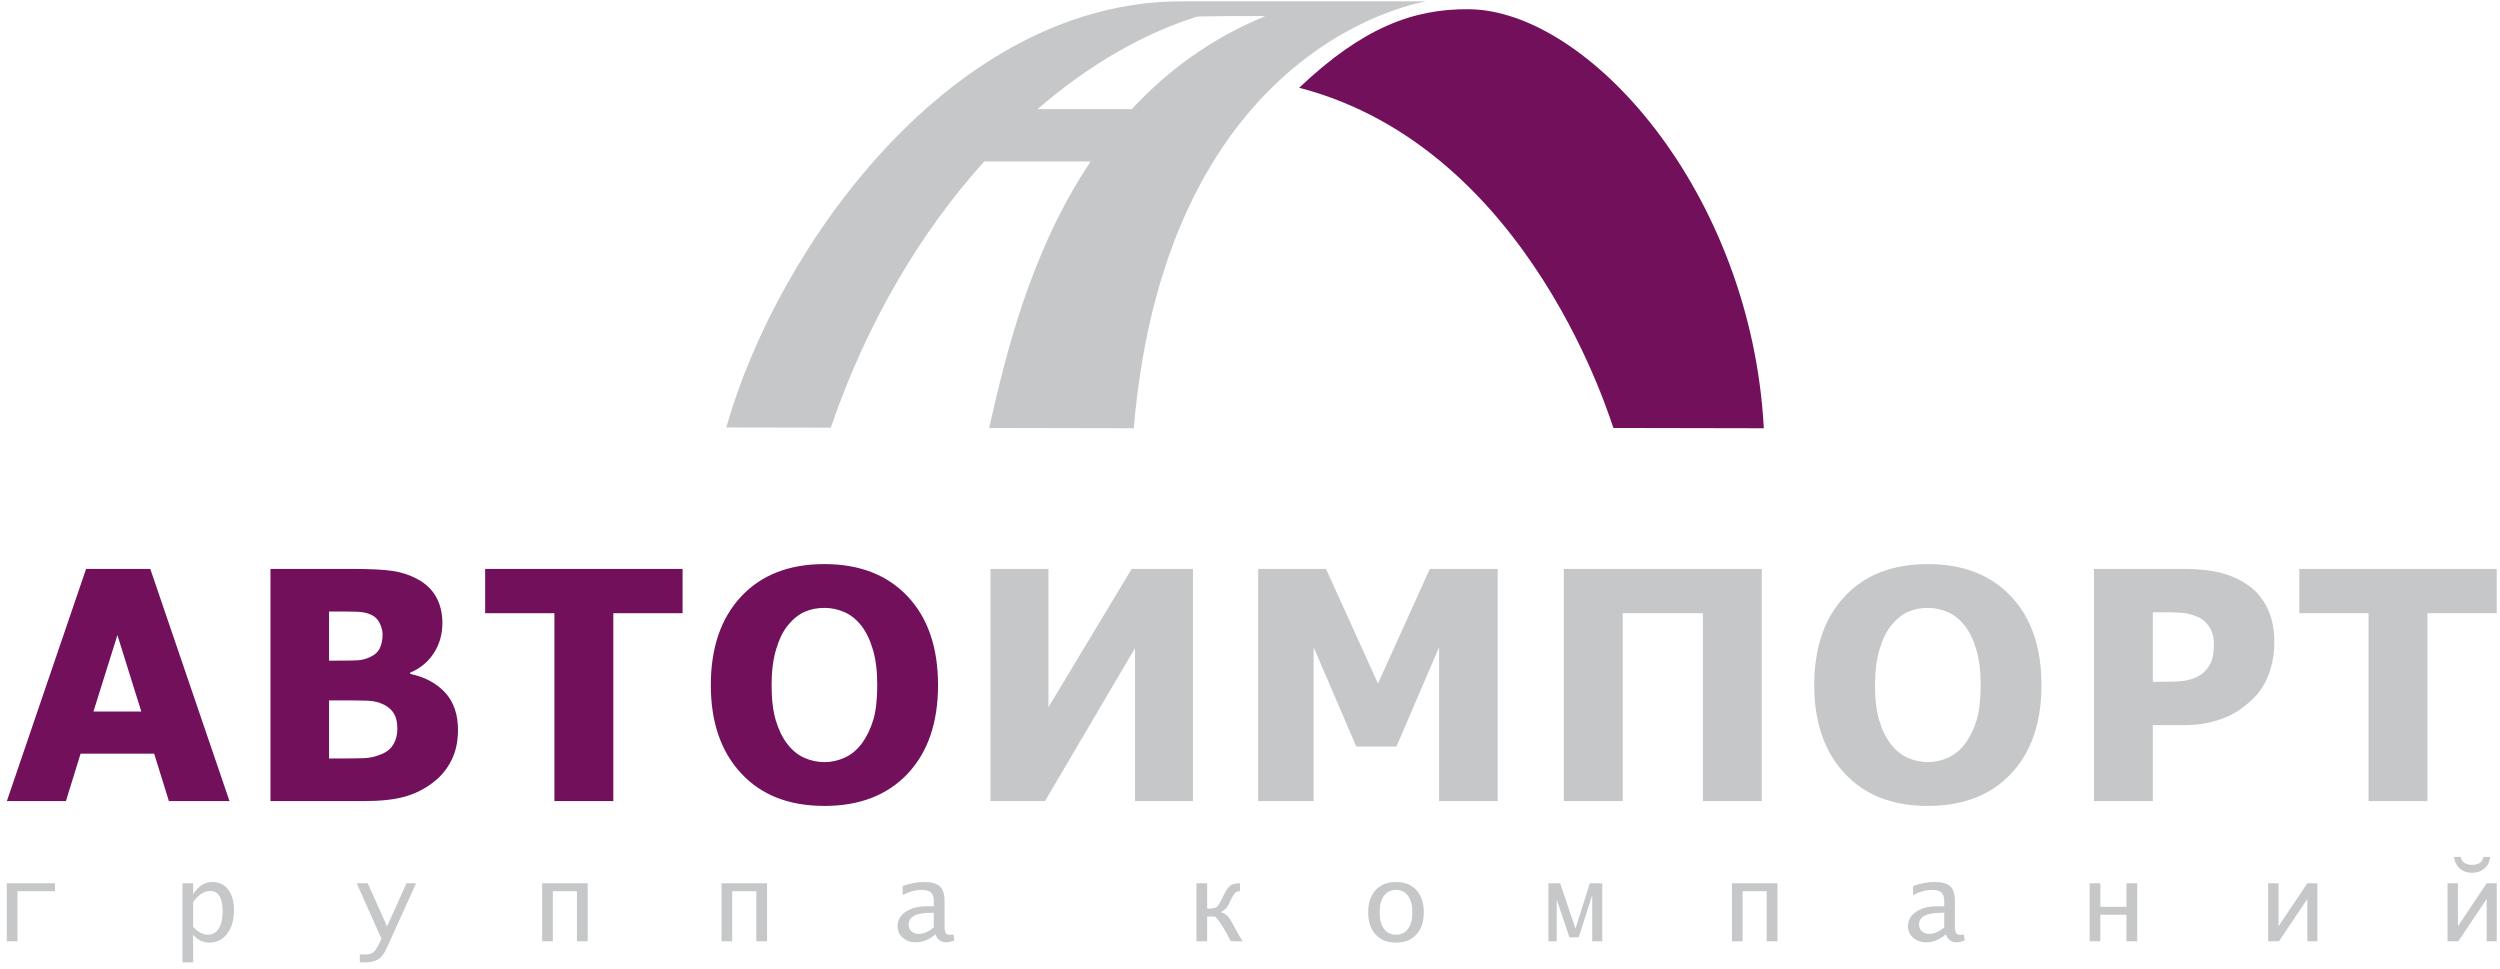
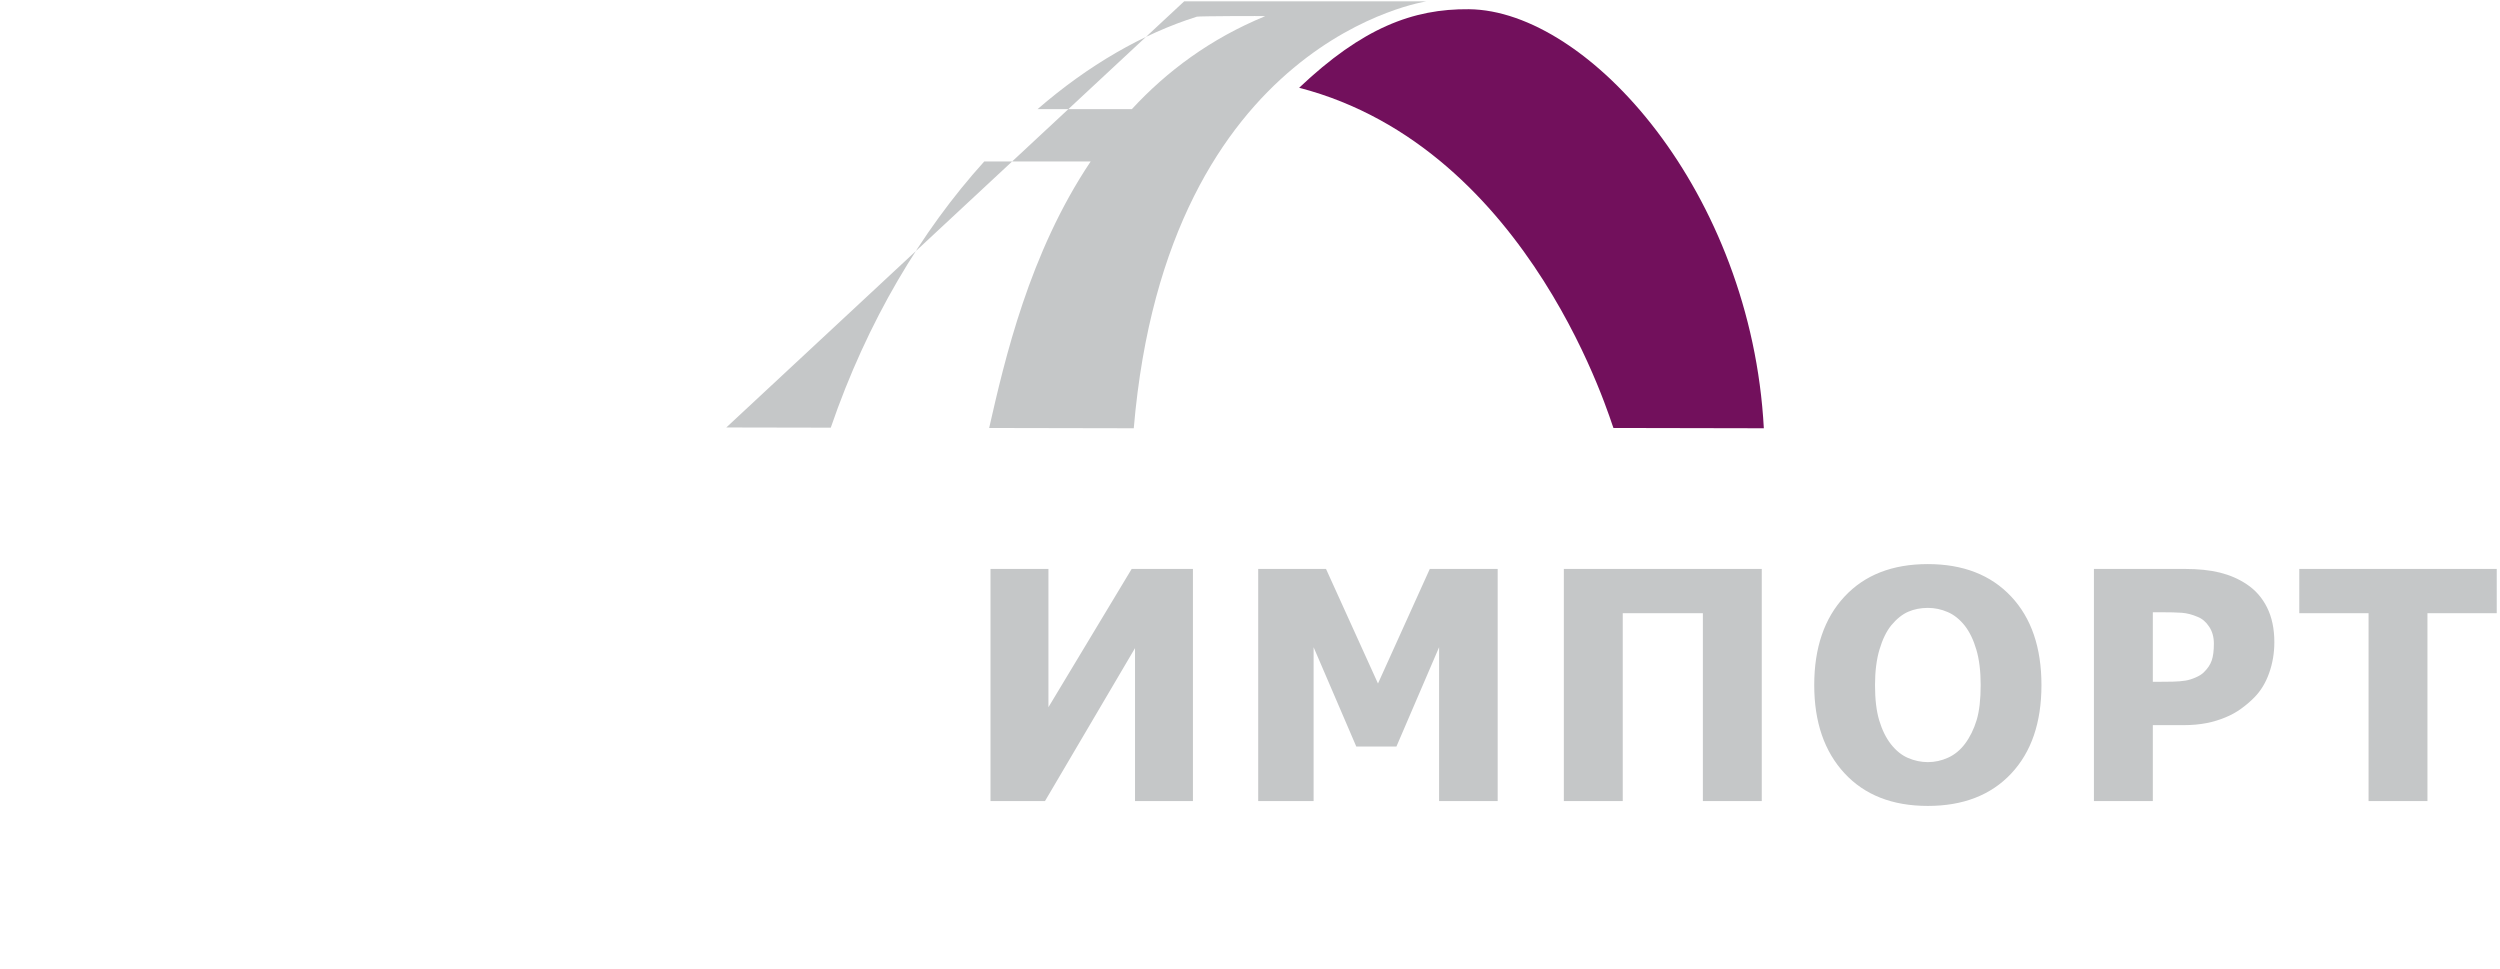
<svg xmlns="http://www.w3.org/2000/svg" width="160" height="62" viewBox="0 0 160 62" fill="none">
-   <path fill-rule="evenodd" clip-rule="evenodd" d="M46.483 27.358L53.169 27.371C55.508 20.549 58.973 14.782 62.991 10.335H69.802C65.868 16.198 64.302 23.011 63.306 27.391L72.561 27.409C74.698 2.349 91.454 0.086 91.281 0.086H75.787C60.987 -0.038 49.736 15.816 46.483 27.358ZM66.403 6.985C69.656 4.168 73.139 2.157 76.6 1.067C76.714 1.031 81.007 1.013 80.971 1.036C77.46 2.479 74.671 4.567 72.438 6.985H66.403Z" fill="#C5C7C8" />
+   <path fill-rule="evenodd" clip-rule="evenodd" d="M46.483 27.358L53.169 27.371C55.508 20.549 58.973 14.782 62.991 10.335H69.802C65.868 16.198 64.302 23.011 63.306 27.391L72.561 27.409C74.698 2.349 91.454 0.086 91.281 0.086H75.787ZM66.403 6.985C69.656 4.168 73.139 2.157 76.6 1.067C76.714 1.031 81.007 1.013 80.971 1.036C77.46 2.479 74.671 4.567 72.438 6.985H66.403Z" fill="#C5C7C8" />
  <path fill-rule="evenodd" clip-rule="evenodd" d="M83.146 5.617C98.093 9.499 103.198 27.39 103.261 27.39L112.885 27.409C112.077 12.334 101.687 0.668 94.011 0.59C90.432 0.555 87.196 1.781 83.146 5.617Z" fill="#72105C" />
-   <path fill-rule="evenodd" clip-rule="evenodd" d="M0.439 51.269L5.509 36.412H9.619L14.688 51.269H10.809L9.866 48.234H5.158L4.219 51.269H0.439ZM9.044 45.54L7.514 40.646L5.98 45.54H9.044ZM29.311 46.719C29.311 47.458 29.17 48.108 28.888 48.667C28.606 49.225 28.227 49.685 27.749 50.053C27.185 50.492 26.566 50.802 25.889 50.99C25.214 51.177 24.358 51.269 23.316 51.269H17.31V36.412H22.611C23.711 36.412 24.547 36.453 25.114 36.538C25.682 36.62 26.215 36.793 26.71 37.059C27.247 37.345 27.649 37.73 27.914 38.207C28.179 38.687 28.313 39.239 28.313 39.866C28.313 40.591 28.131 41.235 27.763 41.8C27.398 42.366 26.893 42.781 26.249 43.05V43.129C27.175 43.323 27.918 43.714 28.475 44.31C29.032 44.906 29.311 45.71 29.311 46.719ZM24.485 40.615C24.485 40.373 24.423 40.128 24.299 39.876C24.175 39.624 23.983 39.44 23.718 39.327C23.471 39.218 23.178 39.16 22.837 39.151C22.497 39.14 21.992 39.137 21.321 39.137H21.059V42.281H21.534C22.177 42.281 22.631 42.274 22.889 42.26C23.147 42.246 23.415 42.178 23.69 42.052C23.99 41.913 24.2 41.718 24.313 41.473C24.427 41.225 24.485 40.939 24.485 40.615ZM25.431 46.651C25.431 46.191 25.338 45.833 25.149 45.574C24.96 45.312 24.678 45.118 24.303 44.985C24.076 44.896 23.759 44.849 23.36 44.839C22.962 44.828 22.425 44.825 21.754 44.825H21.059V48.544H21.262C22.243 48.544 22.92 48.537 23.295 48.524C23.67 48.51 24.055 48.422 24.444 48.255C24.788 48.108 25.035 47.894 25.194 47.611C25.352 47.328 25.431 47.008 25.431 46.651ZM35.482 51.269V39.246H31.049V36.412H43.685V39.246H39.252V51.269H35.482ZM60.034 43.844C60.034 46.248 59.387 48.135 58.091 49.515C56.794 50.891 55.016 51.579 52.759 51.579C50.493 51.579 48.718 50.881 47.428 49.488C46.138 48.094 45.492 46.214 45.492 43.844C45.492 41.456 46.138 39.569 47.428 38.183C48.718 36.797 50.493 36.102 52.759 36.102C55.016 36.102 56.794 36.793 58.091 38.173C59.387 39.552 60.034 41.443 60.034 43.844ZM56.144 43.837C56.144 42.951 56.051 42.195 55.865 41.575C55.683 40.952 55.435 40.441 55.126 40.043C54.803 39.638 54.438 39.344 54.032 39.171C53.626 38.994 53.203 38.905 52.766 38.905C52.306 38.905 51.886 38.987 51.508 39.151C51.133 39.314 50.768 39.603 50.421 40.022C50.111 40.407 49.86 40.922 49.671 41.559C49.478 42.199 49.382 42.962 49.382 43.844C49.382 44.757 49.471 45.513 49.654 46.116C49.836 46.719 50.083 47.223 50.4 47.628C50.723 48.04 51.088 48.336 51.497 48.51C51.906 48.687 52.333 48.776 52.766 48.776C53.21 48.776 53.64 48.681 54.06 48.49C54.476 48.302 54.833 48.006 55.136 47.608C55.459 47.175 55.707 46.671 55.883 46.095C56.058 45.52 56.144 44.767 56.144 43.837Z" fill="#72105C" />
  <path fill-rule="evenodd" clip-rule="evenodd" d="M76.348 51.269H72.641V41.48L66.879 51.269H63.392V36.412H67.1V45.261L72.427 36.412H76.348V51.269ZM95.851 51.269H92.102V41.422L89.371 47.778H86.802L84.071 41.422V51.269H80.525V36.412H84.865L88.191 43.745L91.507 36.412H95.851V51.269ZM112.753 51.269H108.984V39.246H103.856V51.269H100.086V36.412H112.753V51.269ZM130.653 43.844C130.653 46.248 130.007 48.135 128.71 49.515C127.413 50.891 125.635 51.579 123.379 51.579C121.112 51.579 119.337 50.881 118.048 49.488C116.758 48.094 116.111 46.214 116.111 43.844C116.111 41.456 116.758 39.569 118.048 38.183C119.337 36.797 121.112 36.102 123.379 36.102C125.635 36.102 127.413 36.793 128.71 38.173C130.007 39.552 130.653 41.443 130.653 43.844ZM126.763 43.837C126.763 42.951 126.67 42.195 126.485 41.575C126.302 40.952 126.055 40.441 125.745 40.043C125.422 39.638 125.057 39.344 124.651 39.171C124.246 38.994 123.822 38.905 123.386 38.905C122.925 38.905 122.505 38.987 122.127 39.151C121.752 39.314 121.387 39.603 121.04 40.022C120.73 40.407 120.479 40.922 120.29 41.559C120.098 42.199 120.001 42.962 120.001 43.844C120.001 44.757 120.09 45.513 120.273 46.116C120.455 46.719 120.703 47.223 121.019 47.628C121.343 48.04 121.707 48.336 122.116 48.51C122.526 48.687 122.952 48.776 123.386 48.776C123.829 48.776 124.259 48.681 124.679 48.49C125.095 48.302 125.453 48.006 125.755 47.608C126.079 47.175 126.326 46.671 126.502 46.095C126.677 45.52 126.763 44.767 126.763 43.837ZM145.558 41.102C145.558 41.793 145.447 42.451 145.224 43.077C145.004 43.701 144.684 44.225 144.268 44.644C144.013 44.903 143.731 45.142 143.428 45.36C143.122 45.581 142.785 45.768 142.414 45.918C142.046 46.072 141.643 46.194 141.21 46.279C140.776 46.364 140.291 46.409 139.755 46.409H137.781V51.269H134.011V36.412H139.834C140.701 36.412 141.447 36.49 142.077 36.647C142.706 36.804 143.274 37.049 143.783 37.389C144.347 37.761 144.783 38.258 145.093 38.881C145.403 39.505 145.558 40.243 145.558 41.102ZM141.688 41.191C141.688 40.772 141.588 40.41 141.385 40.107C141.186 39.804 140.942 39.597 140.66 39.484C140.305 39.331 139.965 39.242 139.638 39.218C139.315 39.195 138.871 39.184 138.314 39.184H137.781V43.636H138.042C138.4 43.636 138.734 43.633 139.05 43.626C139.366 43.619 139.642 43.595 139.875 43.558C140.078 43.524 140.291 43.459 140.515 43.36C140.739 43.265 140.914 43.156 141.035 43.037C141.289 42.791 141.461 42.536 141.55 42.27C141.643 42.001 141.688 41.644 141.688 41.191ZM151.588 51.269V39.246H147.154V36.412H159.791V39.246H155.357V51.269H151.588Z" fill="#C5C7C8" />
-   <path fill-rule="evenodd" clip-rule="evenodd" d="M0.435 60.243V56.53H3.519V57.036H1.118V60.243H0.435ZM11.677 61.593V56.53H12.361V57.228C12.691 56.708 13.103 56.448 13.593 56.448C14.022 56.448 14.36 56.61 14.606 56.935C14.853 57.26 14.976 57.703 14.976 58.264C14.976 58.879 14.83 59.377 14.539 59.758C14.247 60.138 13.865 60.328 13.392 60.328C12.987 60.328 12.643 60.159 12.361 59.822V61.593H11.677ZM12.361 59.315C12.678 59.653 12.99 59.822 13.299 59.822C13.6 59.822 13.833 59.691 13.999 59.431C14.164 59.169 14.247 58.804 14.247 58.335C14.247 57.46 13.981 57.022 13.451 57.022C13.065 57.022 12.701 57.259 12.361 57.733V59.315ZM23.028 61.593V61.087H23.305C23.564 61.087 23.753 61.046 23.872 60.964C23.989 60.881 24.114 60.705 24.243 60.434L24.413 60.079L22.829 56.53H23.538L24.772 59.293L26.014 56.53H26.63L24.73 60.718C24.582 61.044 24.404 61.271 24.198 61.4C23.992 61.529 23.699 61.593 23.319 61.593H23.028ZM34.698 60.243V56.53H37.612V60.243H36.924V57.036H35.382V60.243H34.698ZM46.177 60.243V56.53H49.091V60.243H48.404V57.036H46.861V60.243H46.177ZM59.872 59.796C59.457 60.138 59.044 60.309 58.631 60.309C58.287 60.309 58.002 60.212 57.779 60.018C57.555 59.824 57.444 59.579 57.444 59.283C57.444 58.898 57.617 58.587 57.964 58.353C58.312 58.118 58.77 58 59.341 58H59.764V57.683C59.764 57.42 59.705 57.233 59.587 57.121C59.469 57.011 59.273 56.954 58.999 56.954C58.603 56.954 58.194 57.064 57.77 57.282V56.705C58.256 56.533 58.712 56.448 59.138 56.448C59.618 56.448 59.956 56.541 60.154 56.728C60.352 56.915 60.452 57.238 60.452 57.697V59.252C60.452 59.475 60.475 59.628 60.524 59.709C60.572 59.789 60.665 59.83 60.799 59.83C60.843 59.83 60.914 59.818 61.014 59.796L61.076 60.199C60.847 60.272 60.673 60.309 60.556 60.309C60.218 60.309 59.989 60.138 59.872 59.796ZM59.764 59.359V58.421H59.559C58.621 58.421 58.153 58.671 58.153 59.169C58.153 59.35 58.213 59.495 58.333 59.603C58.453 59.713 58.614 59.768 58.812 59.768C59.111 59.768 59.428 59.632 59.764 59.359ZM77.257 58.66V60.243H76.572V56.53H77.257V58.153L77.406 58.15C77.626 58.15 77.781 58.115 77.868 58.046C77.956 57.976 78.07 57.797 78.208 57.51L78.284 57.354C78.452 57.009 78.602 56.786 78.735 56.684C78.868 56.581 79.076 56.53 79.359 56.53V57.036C79.222 57.036 79.12 57.068 79.053 57.131C78.985 57.193 78.896 57.339 78.785 57.566L78.72 57.703L78.632 57.891C78.53 58.097 78.365 58.259 78.135 58.376C78.325 58.439 78.469 58.523 78.567 58.627C78.664 58.731 78.795 58.938 78.963 59.251L79.101 59.511C79.263 59.815 79.408 60.059 79.535 60.243H78.778C78.713 60.116 78.64 59.979 78.558 59.836L78.371 59.511C78.13 59.087 77.93 58.803 77.771 58.66H77.257V58.66ZM89.344 60.328C88.79 60.328 88.356 60.156 88.04 59.81C87.723 59.465 87.565 58.991 87.565 58.386C87.565 57.784 87.724 57.312 88.041 56.966C88.359 56.621 88.793 56.448 89.344 56.448C89.897 56.448 90.332 56.621 90.648 56.966C90.964 57.312 91.122 57.784 91.122 58.386C91.122 58.991 90.964 59.465 90.648 59.81C90.332 60.156 89.897 60.328 89.344 60.328ZM89.344 59.822C89.672 59.822 89.93 59.696 90.116 59.443C90.301 59.189 90.393 58.838 90.393 58.386C90.393 57.937 90.301 57.587 90.116 57.334C89.93 57.081 89.672 56.954 89.344 56.954C89.015 56.954 88.758 57.081 88.572 57.334C88.387 57.587 88.295 57.937 88.295 58.386C88.295 58.838 88.387 59.189 88.572 59.443C88.758 59.696 89.015 59.822 89.344 59.822ZM99.097 60.243V56.53H99.851L100.83 59.432L101.75 56.53H102.546V60.243H101.903V57.285L101.039 59.99H100.445L99.631 57.579V60.243H99.097ZM110.843 60.243V56.53H113.757V60.243H113.069V57.036H111.527V60.243H110.843ZM124.538 59.796C124.123 60.138 123.71 60.309 123.298 60.309C122.952 60.309 122.668 60.212 122.445 60.018C122.221 59.824 122.11 59.579 122.11 59.283C122.11 58.898 122.283 58.587 122.63 58.353C122.978 58.118 123.436 58 124.007 58H124.43V57.683C124.43 57.42 124.37 57.233 124.253 57.121C124.135 57.011 123.939 56.954 123.665 56.954C123.269 56.954 122.86 57.064 122.436 57.282V56.705C122.922 56.533 123.378 56.448 123.804 56.448C124.284 56.448 124.622 56.541 124.82 56.728C125.018 56.915 125.117 57.238 125.117 57.697V59.252C125.117 59.475 125.141 59.628 125.19 59.709C125.238 59.789 125.331 59.83 125.465 59.83C125.508 59.83 125.58 59.818 125.679 59.796L125.742 60.199C125.514 60.272 125.339 60.309 125.222 60.309C124.884 60.309 124.655 60.138 124.538 59.796ZM124.43 59.359V58.421H124.225C123.287 58.421 122.819 58.671 122.819 59.169C122.819 59.35 122.879 59.495 122.999 59.603C123.12 59.713 123.28 59.768 123.478 59.768C123.776 59.768 124.094 59.632 124.43 59.359ZM133.738 60.243V56.53H134.422V58.037H136.093V56.53H136.78V60.243H136.093V58.544H134.422V60.243H133.738ZM145.163 60.243V56.53H145.827V59.279L147.67 56.53H148.313V60.243H147.67V57.532L145.854 60.243H145.163ZM156.642 60.243V56.53H157.306V59.279L159.149 56.53H159.792V60.243H159.149V57.532L157.333 60.243H156.642ZM157.058 54.844H157.485C157.56 55.182 157.802 55.351 158.215 55.351C158.626 55.351 158.87 55.182 158.944 54.844H159.371C159.337 55.153 159.213 55.399 159.002 55.582C158.793 55.765 158.529 55.858 158.215 55.858C157.9 55.858 157.638 55.765 157.428 55.582C157.218 55.399 157.095 55.153 157.058 54.844Z" fill="#C5C7C8" />
</svg>